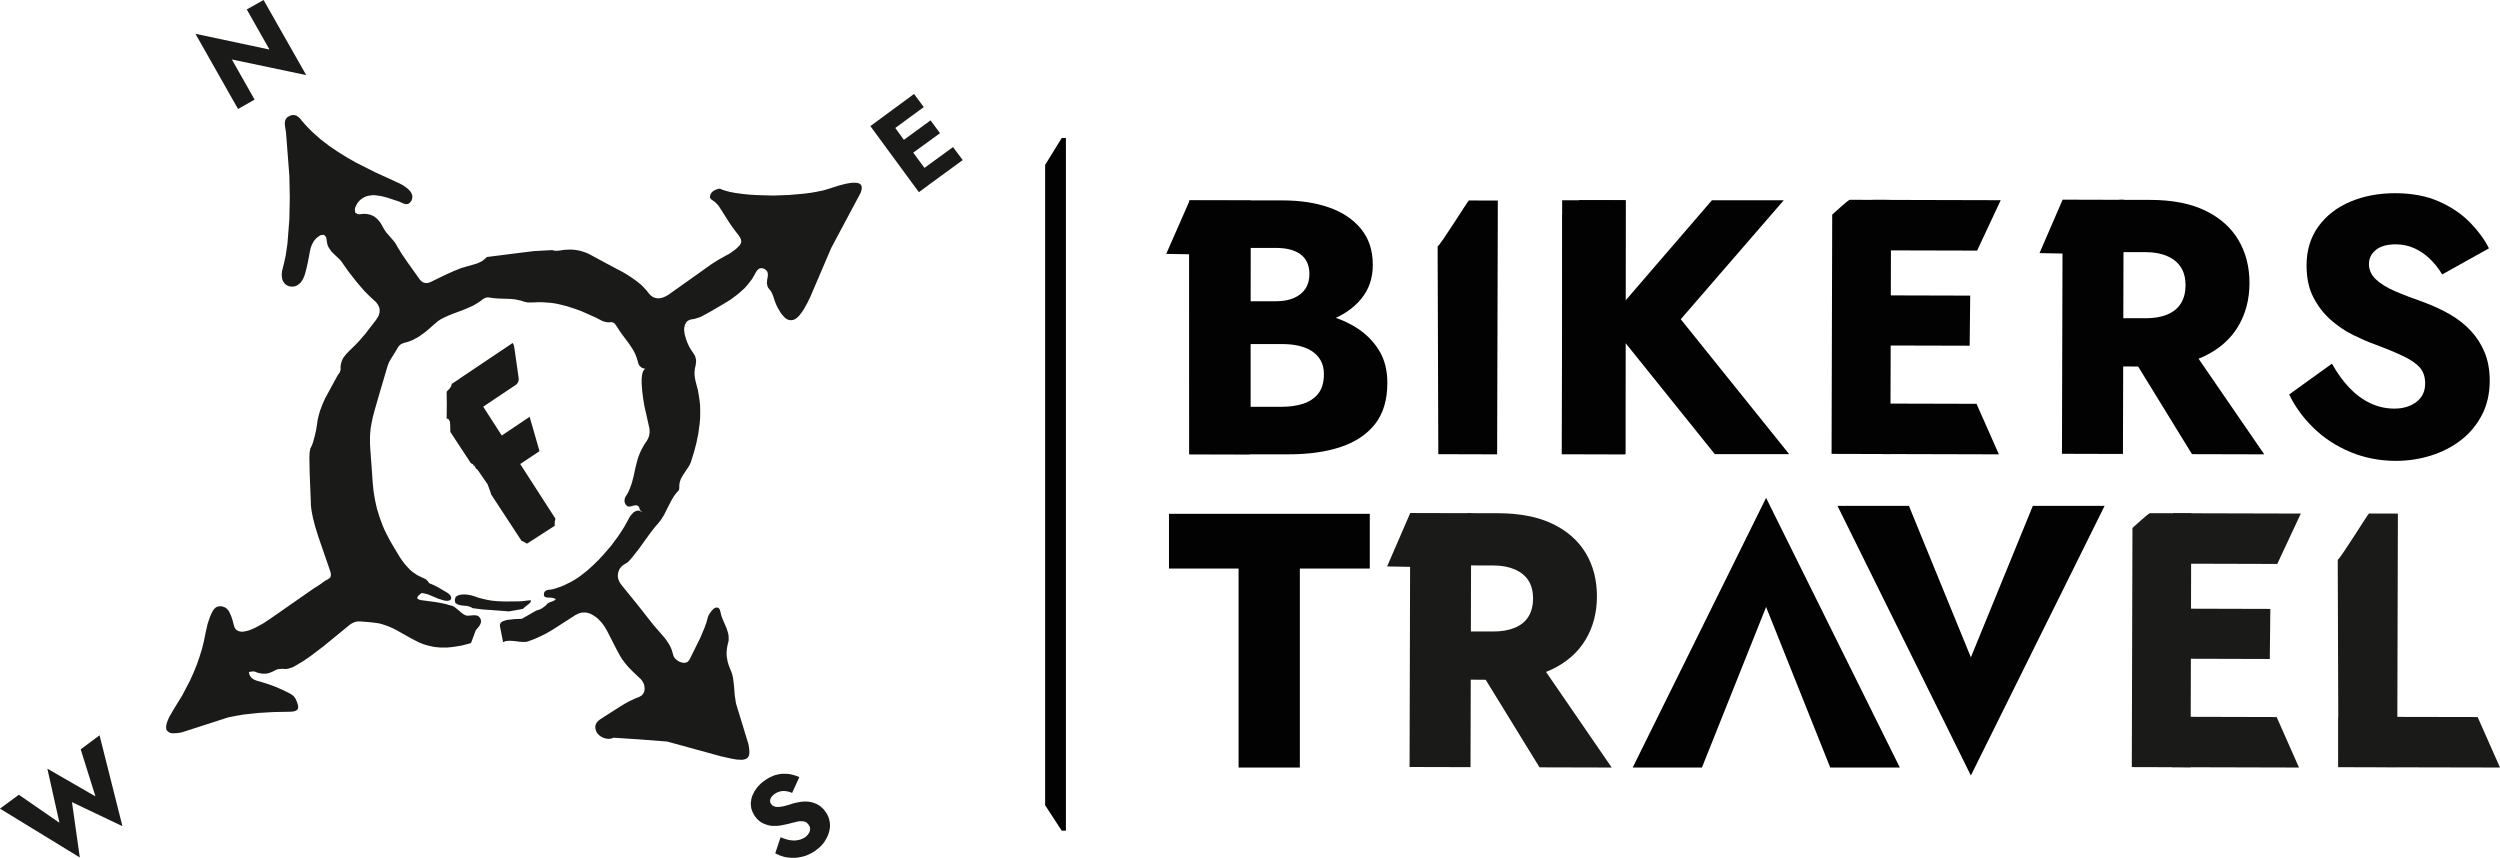
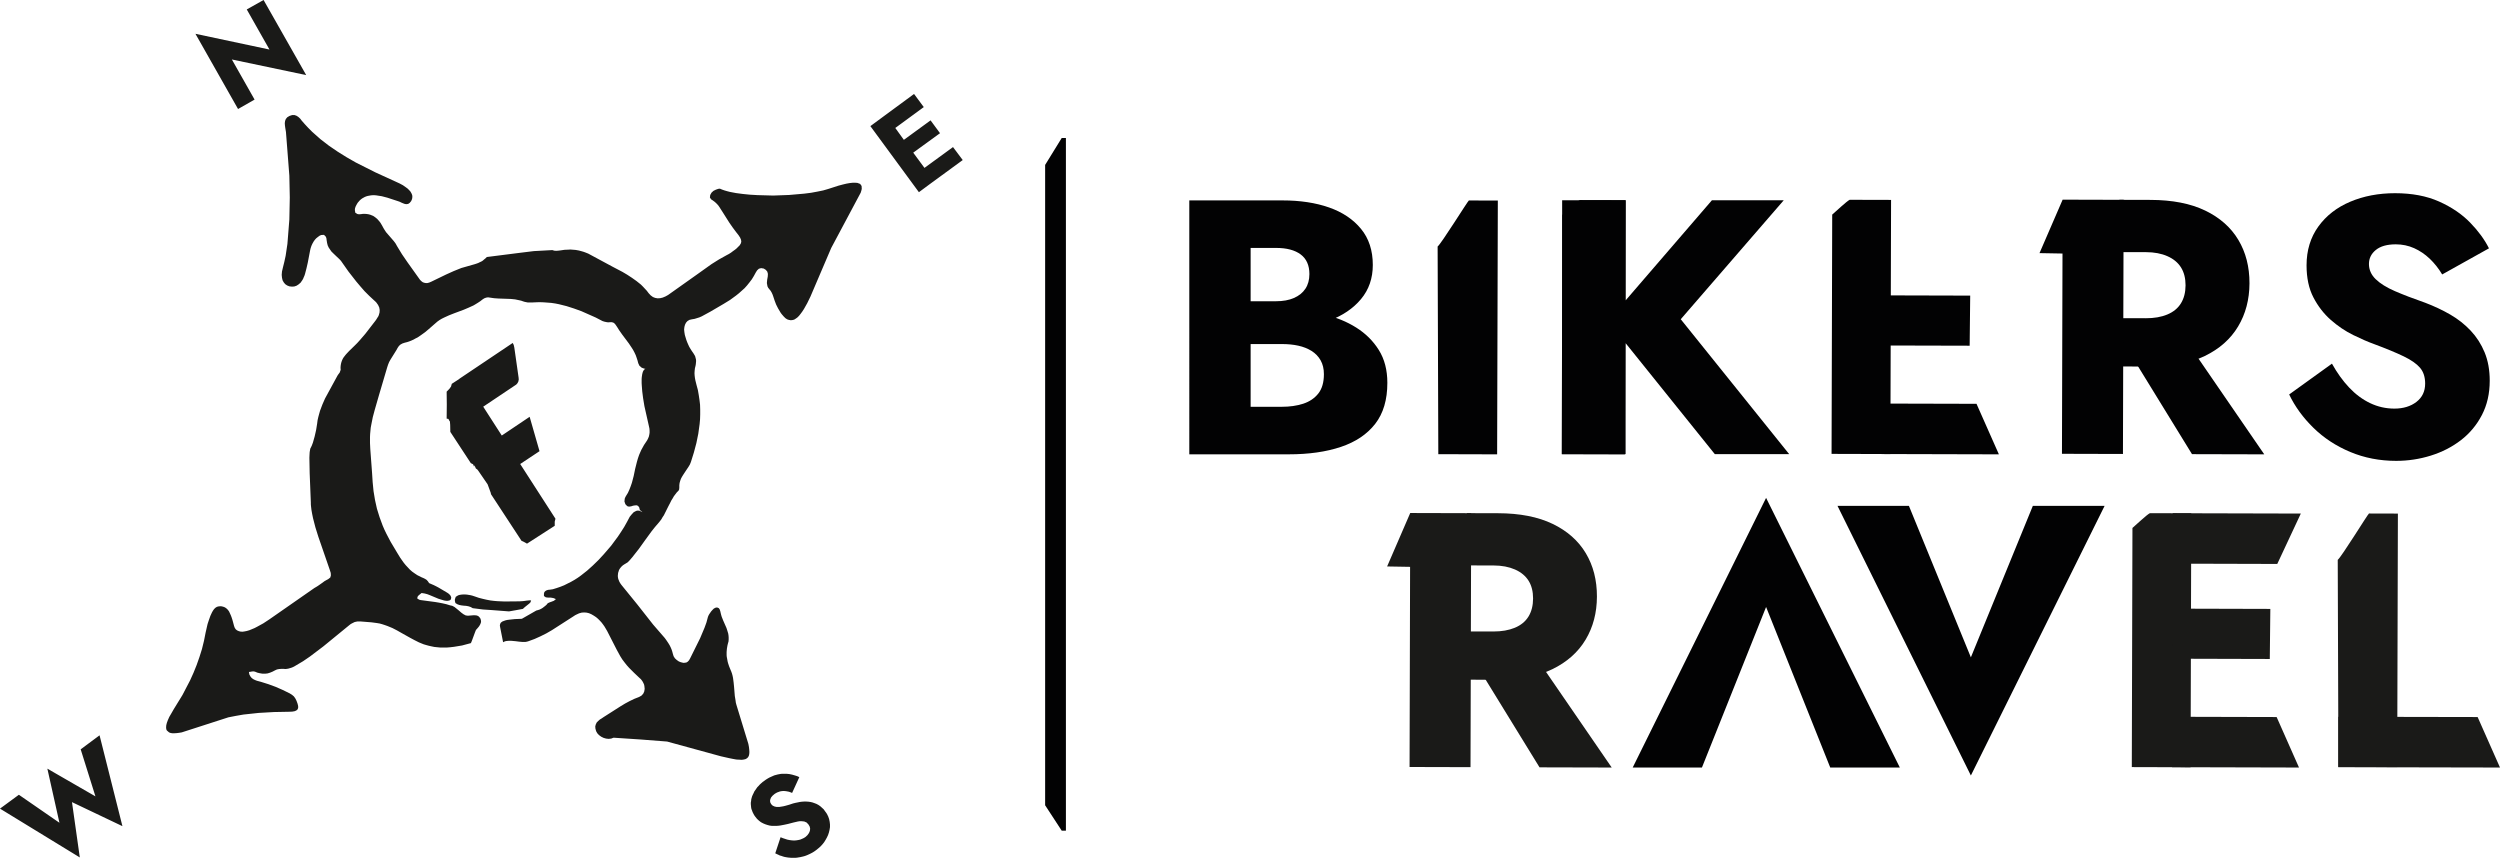
<svg xmlns="http://www.w3.org/2000/svg" version="1.1" id="Слой_1" x="0px" y="0px" viewBox="0 0 1194.8 409.98" style="enable-background:new 0 0 1194.8 409.98;" xml:space="preserve">
  <style type="text/css"> .st0{fill:#020203;} .st1{fill-rule:evenodd;clip-rule:evenodd;fill:#020203;} .st2{fill-rule:evenodd;clip-rule:evenodd;fill:#1A1A18;} </style>
  <g>
    <g>
      <g>
        <path class="st0" d="M1122.72,185.23c3.06,3.24,6.41,5.72,10.05,7.45s7.48,2.6,11.53,2.6c4.27,0,7.8-1.07,10.57-3.21 c2.77-2.14,4.16-5.05,4.16-8.75c0-3.12-0.81-5.63-2.43-7.54c-1.62-1.91-4.22-3.73-7.8-5.46c-3.58-1.73-8.32-3.7-14.21-5.89 c-2.89-1.04-6.21-2.48-9.97-4.33s-7.31-4.25-10.66-7.19c-3.35-2.95-6.13-6.53-8.32-10.75c-2.2-4.22-3.29-9.33-3.29-15.34 c0-7.16,1.88-13.35,5.63-18.55s8.84-9.16,15.25-11.87c6.41-2.71,13.55-4.07,21.41-4.07c8.09,0,15.11,1.33,21.06,3.99 c5.95,2.66,10.89,6.01,14.82,10.05c3.93,4.05,6.93,8.15,9.01,12.31l-22.36,12.48c-1.73-2.89-3.73-5.4-5.98-7.54 s-4.74-3.81-7.45-5.03c-2.72-1.21-5.63-1.82-8.75-1.82c-4.16,0-7.34,0.9-9.53,2.69c-2.2,1.79-3.29,4.02-3.29,6.67 c0,2.77,1.07,5.2,3.21,7.28s5.2,3.99,9.19,5.72s8.81,3.58,14.47,5.55c4.27,1.62,8.26,3.5,11.96,5.63 c3.7,2.14,6.96,4.71,9.79,7.71c2.83,3.01,5.05,6.47,6.67,10.4s2.43,8.44,2.43,13.52c0,6.13-1.24,11.59-3.73,16.38 c-2.49,4.8-5.84,8.81-10.05,12.05c-4.22,3.24-9.01,5.69-14.39,7.37c-5.37,1.67-10.89,2.51-16.55,2.51 c-7.86,0-15.17-1.42-21.93-4.25s-12.63-6.67-17.59-11.53c-4.97-4.85-8.84-10.17-11.61-15.95l20.45-14.73 C1116.92,178.18,1119.66,181.99,1122.72,185.23z" />
        <path class="st1" d="M687.07,117.82l0.33,99.24l28.11,0.08l0.33-121.29L702,95.81C701.24,96.46,688.94,116.29,687.07,117.82" />
        <g>
          <path class="st0" d="M590.25,143.97h19.59c3.35,0,6.21-0.52,8.58-1.56s4.19-2.51,5.46-4.42s1.91-4.25,1.91-7.02 c0-4.16-1.39-7.28-4.16-9.36s-6.7-3.12-11.79-3.12H597.7v75.92h14.91c3.81,0,7.22-0.49,10.23-1.47c3-0.98,5.4-2.6,7.19-4.85 c1.79-2.25,2.69-5.34,2.69-9.27c0-2.54-0.52-4.74-1.56-6.59c-1.04-1.85-2.49-3.35-4.33-4.51c-1.85-1.15-3.96-1.99-6.33-2.51 c-2.37-0.52-5-0.78-7.89-0.78h-22.36v-15.95h25.65c5.89,0,11.61,0.64,17.16,1.91c5.55,1.27,10.57,3.32,15.08,6.15 c4.51,2.83,8.12,6.41,10.83,10.75c2.71,4.33,4.07,9.56,4.07,15.69c0,8.09-1.94,14.62-5.81,19.59s-9.33,8.64-16.38,11.01 c-7.05,2.37-15.37,3.55-24.96,3.55h-47.5V95.78h44.55c8.43,0,15.86,1.13,22.27,3.38c6.41,2.25,11.5,5.66,15.25,10.23 c3.75,4.57,5.63,10.31,5.63,17.25c0,6.36-1.88,11.79-5.63,16.29c-3.76,4.51-8.84,7.95-15.25,10.31 c-6.41,2.37-13.84,3.55-22.27,3.55h-22.71v-12.82H590.25z" />
-           <polygon class="st1" points="568.59,95.78 557.36,121.33 568.35,121.52 568.44,217.06 597.24,217.14 597.57,95.85 " />
        </g>
        <g>
          <path class="st0" d="M776.91,95.71v121.34h-30.33V95.71H776.91z M852.49,95.71l-49.23,56.86l51.83,64.48h-35.54l-51.14-63.62 l49.75-57.72L852.49,95.71L852.49,95.71z" />
          <path class="st1" d="M746.69,102.7l-0.31,114.36l30.2,0.08l0.33-121.46l-21.88-0.05C753.69,96.24,748.21,101.39,746.69,102.7" />
        </g>
        <g>
          <path class="st1" d="M875.65,102.56l-0.31,114.36l28.11,0.08l0.33-121.46l-19.79-0.05C882.66,96.1,877.17,101.25,875.65,102.56" />
          <polygon class="st1" points="894.74,165.1 941.34,165.22 941.6,141.28 894.81,141.15 " />
-           <polygon class="st1" points="894.87,119.64 944.91,119.77 956.18,95.68 894.93,95.52 " />
          <polygon class="st1" points="894.6,216.98 955.31,217.14 944.61,192.99 894.67,192.86 " />
        </g>
        <g>
          <path class="st1" d="M1012.81,120.48l12.84,0.03c3.93,0.01,7.35,0.66,10.23,1.94c2.89,1.28,5.05,3.08,6.49,5.4 c1.44,2.32,2.15,5.15,2.15,8.51c-0.01,3.35-0.74,6.22-2.19,8.58c-1.45,2.37-3.63,4.16-6.52,5.36c-2.89,1.21-6.31,1.8-10.24,1.79 l-12.84-0.03l-0.06,23.08l14.92,0.04c10.41,0.03,19.12-1.65,26.13-5.05c7.01-3.39,12.31-8.09,15.91-14.1 c3.6-6.01,5.41-12.88,5.44-20.63c0.02-7.87-1.75-14.78-5.32-20.75s-8.85-10.64-15.84-14.01s-15.69-5.07-26.1-5.1l-14.92-0.04 L1012.81,120.48z" />
          <polygon class="st1" points="985.78,95.42 974.72,120.97 985.71,121.17 985.45,216.88 1014.6,216.96 1014.93,95.5 " />
          <polygon class="st1" points="1013.74,161.95 1047.6,217.05 1082.13,217.14 1044.28,162.04 " />
        </g>
      </g>
      <g>
        <g>
-           <path class="st0" d="M558.68,245.56h95.97v26.16h-33.43v95.1h-29.28v-95.1h-33.26L558.68,245.56L558.68,245.56z" />
-         </g>
+           </g>
        <g>
          <path class="st0" d="M813.39,366.82H780.3l63.75-128.88l63.92,128.88h-33.26l-30.66-76.74L813.39,366.82z" />
        </g>
        <g>
          <path class="st0" d="M971.54,241.75h34.3l-63.92,128.88l-63.75-128.88h34.13l29.62,72.41L971.54,241.75z" />
        </g>
        <g>
          <path class="st2" d="M701,270.22l12.83,0.03c3.93,0.01,7.34,0.66,10.23,1.93c2.89,1.28,5.05,3.08,6.49,5.39 c1.44,2.32,2.15,5.15,2.14,8.5s-0.74,6.21-2.19,8.58c-1.45,2.37-3.62,4.15-6.52,5.36c-2.89,1.2-6.31,1.8-10.24,1.79l-12.83-0.03 l-0.06,23.06l14.91,0.04c10.4,0.03,19.11-1.65,26.11-5.04s12.3-8.09,15.9-14.09s5.41-12.87,5.43-20.62 c0.02-7.86-1.75-14.77-5.32-20.74c-3.57-5.96-8.84-10.63-15.83-14c-6.98-3.37-15.68-5.07-26.08-5.1l-14.91-0.04L701,270.22z" />
          <polygon class="st2" points="673.98,245.18 662.93,270.72 673.91,270.91 673.66,366.56 702.79,366.64 703.11,245.26 " />
          <polygon class="st2" points="701.93,311.67 735.77,366.73 770.27,366.82 732.44,311.75 " />
        </g>
        <g>
          <path class="st2" d="M1019.14,252.32l-0.31,114.29l28.09,0.08l0.33-121.38l-19.78-0.05 C1026.14,245.86,1020.65,251,1019.14,252.32" />
          <polygon class="st2" points="1038.22,314.81 1084.78,314.94 1085.04,291.01 1038.28,290.88 " />
          <polygon class="st2" points="1038.34,269.38 1088.35,269.52 1099.61,245.44 1038.4,245.28 " />
          <polygon class="st2" points="1038.08,366.66 1098.74,366.82 1088.05,342.69 1038.14,342.56 " />
        </g>
        <g>
          <path class="st2" d="M1117.25,267.57l0.33,98.96l28.09,0.08l0.33-121.16l-13.83-0.04 C1131.42,246.04,1119.12,266.04,1117.25,267.57" />
          <polygon class="st2" points="1117.5,366.66 1194.8,366.82 1184.11,342.69 1117.56,342.56 " />
        </g>
      </g>
    </g>
    <polygon class="st1" points="509.42,396.99 507.41,396.99 499.49,384.85 499.49,78.82 507.41,65.96 509.42,65.96 " />
    <path class="st2" d="M395.82,90.31l-2.4,0.7l-2.75,0.56l-3.03,0.56l-3.31,0.42l-7.19,0.63l-7.61,0.28l-7.54-0.21l-3.6-0.21 l-3.45-0.35l-3.17-0.42l-2.96-0.56l-1.34-0.35l-1.2-0.35l-1.2-0.42l-0.99-0.42l-0.78,0.07l-1.2,0.42l-1.13,0.56l-0.92,0.85 l-0.63,1.13l-0.14,1.2l0.56,0.85l0.85,0.56l0.85,0.63l0.63,0.56l0.56,0.56l0.56,0.63l0.49,0.7l1.76,2.75l3.03,4.79l1.62,2.33 l1.69,2.26l1.06,1.34l0.78,1.2l0.42,0.99l0.14,0.92l-0.21,0.85l-0.56,0.92l-0.99,0.99l-0.56,0.56l-0.7,0.56l-0.99,0.7l-0.92,0.7 l-0.99,0.63l-1.06,0.56l-3.67,2.04l-3.6,2.26l-6.91,4.93l-13.82,9.8l-0.63,0.35l-0.63,0.35l-1.34,0.56l-1.2,0.28l-1.2,0.07 l-1.2-0.21l-1.06-0.42l-1.06-0.78l-0.99-1.06l-0.85-1.13l-0.92-0.99L307.3,137l-0.99-0.99l-1.06-0.85l-1.06-0.85l-2.19-1.55 l-2.26-1.48l-2.26-1.34l-4.58-2.4l-11.77-6.34l-1.41-0.56l-0.78-0.28l-0.7-0.21l-1.55-0.42l-0.78-0.14l-0.78-0.14l-0.85-0.07 l-0.85-0.07l-0.85-0.07l-0.92,0.07l-1.83,0.07l-1.9,0.28l-1.13,0.14l-0.99,0.07l-0.92-0.07l-0.92-0.28l-8.88,0.49l-6.91,0.85 l-15.51,1.97l-0.63,0.63l-0.7,0.56l-0.63,0.56l-0.7,0.42l-0.78,0.35l-0.7,0.35l-0.78,0.28l-0.85,0.28l-6.42,1.83l-3.67,1.48 l-3.6,1.62l-7.12,3.45l-0.99,0.42l-0.85,0.21h-0.78l-0.78-0.14l-0.7-0.28l-0.63-0.49l-0.63-0.63l-0.56-0.78l-5.43-7.61l-2.61-3.81 l-1.2-1.97l-1.2-1.97l-0.35-0.63l-0.35-0.63l-0.85-1.13l-1.83-2.11l-0.92-1.06l-0.92-1.06l-0.78-1.2l-0.35-0.56l-0.35-0.63 l-0.42-0.78l-0.42-0.7l-0.42-0.7l-0.49-0.63l-0.56-0.63l-0.49-0.56l-0.63-0.49l-0.63-0.49l-0.63-0.42l-0.7-0.28l-0.7-0.28 l-0.78-0.21l-0.85-0.14l-0.92-0.07h-0.92l-0.99,0.14l-0.92,0.07l-0.78-0.14l-0.99-0.63l-0.21-1.27l0.07-0.78l0.28-0.85l0.35-0.7 l0.35-0.63l0.35-0.56l0.49-0.56l0.49-0.56l0.56-0.49l0.56-0.42l0.63-0.35l0.63-0.35l0.7-0.28l0.7-0.21l0.78-0.14l0.78-0.14 l0.85-0.07h0.78l0.85,0.07l1.34,0.21l1.34,0.21l2.68,0.7l5.15,1.69l0.78,0.28l0.85,0.42l0.85,0.35l0.78,0.28l0.78,0.07l0.78-0.14 l0.7-0.49l0.7-0.85l0.42-0.99l0.14-0.99L197,93.25l-0.35-0.85l-0.49-0.85l-0.63-0.7l-0.7-0.7l-0.85-0.63l-1.41-0.99l-0.78-0.42 l-0.78-0.42l-5.85-2.68l-5.85-2.68l-9.23-4.65l-4.44-2.54l-4.3-2.68l-4.23-2.89l-4.02-3.1l-3.88-3.45l-1.83-1.83l-1.76-1.9 l-1.48-1.69l-0.7-0.92l-0.85-0.78l-0.85-0.56l-0.99-0.35h-1.13l-1.27,0.42l-1.06,0.63l-0.7,0.85l-0.35,0.92l-0.14,1.06l0.07,1.06 l0.14,1.06l0.35,2.11l1.62,20.87l0.21,10.43l-0.21,10.5l-0.92,11.63l-0.85,5.71l-0.63,2.89l-0.7,2.82l-0.21,0.92l-0.21,0.85 l-0.07,0.85l-0.07,0.78l0.14,1.41l0.28,1.2l0.56,0.99l0.7,0.85l0.92,0.63l1.06,0.42l1.2,0.14l1.13-0.07l1.06-0.35l0.99-0.63 l0.99-0.85l0.78-1.13l0.42-0.7l0.28-0.7l0.35-0.78l0.28-0.85l0.7-2.68l0.63-2.75l1.06-5.57l0.21-0.99l0.28-0.92l0.35-0.92 l0.42-0.85l0.49-0.85l0.56-0.78l0.63-0.7l0.78-0.63l0.85-0.63l0.78-0.35l1.34-0.07l0.85,0.85l0.28,0.7l0.14,1.06l0.21,1.27 l0.28,1.13l0.49,1.06l0.63,0.92l0.63,0.92l0.78,0.78l1.69,1.62l1.13,1.06l0.56,0.56l0.49,0.56l3.52,5.01l3.74,4.79l1.97,2.33 l1.97,2.26l2.19,2.19l2.26,2.11l0.63,0.56l0.56,0.56l0.85,1.2l0.56,1.2l0.21,1.2l-0.07,1.2l-0.35,1.27l-0.28,0.63l-0.42,0.63 l-0.42,0.7l-0.49,0.7l-4.79,6.2l-2.54,2.96l-1.34,1.48l-1.34,1.34l-2.54,2.47l-1.13,1.2l-0.56,0.63l-0.49,0.63l-0.49,0.63 l-0.42,0.7l-0.35,0.78l-0.28,0.78l-0.21,0.85l-0.14,0.85l-0.07,0.99l0.07,0.99l-0.49,1.34l-0.49,0.63l-0.49,0.7l-5.99,11 l-1.27,2.89l-0.56,1.48l-0.56,1.48l-0.42,1.48l-0.42,1.55l-0.35,1.55l-0.21,1.62l-0.49,3.03l-0.7,3.1l-0.42,1.48l-0.42,1.48 l-0.56,1.48l-0.7,1.41l-0.28,1.62l-0.07,1.2l-0.07,1.48l0.14,7.4l0.56,14.03v0.78l0.07,0.85l0.21,1.83l0.35,1.97l0.42,2.04 l1.13,4.37l1.41,4.51l5.5,15.93l0.42,1.34l0.07,1.2l-0.28,0.99l-0.99,0.78l-0.92,0.49l-0.85,0.49l-1.55,1.13l-1.62,1.13l-0.78,0.49 l-0.85,0.49l-21.57,15.02l-2.89,1.9l-2.82,1.55l-1.34,0.7l-1.34,0.56l-1.2,0.49l-1.2,0.35l-1.06,0.21l-0.99,0.14l-0.99-0.07 l-0.78-0.21l-0.78-0.35l-0.63-0.49l-0.49-0.7l-0.35-0.92l-0.56-2.11l-0.28-0.99l-0.35-1.06l-0.35-0.92l-0.42-0.92l-0.42-0.92 l-0.56-0.78l-0.63-0.63l-0.78-0.56l-0.92-0.35l-0.99-0.21l-1.06,0.07l-0.85,0.21l-0.78,0.49l-0.63,0.63l-0.49,0.7l-0.49,0.85 l-0.78,1.69l-0.35,0.99l-0.35,0.99l-0.63,1.9l-0.92,4.02l-0.78,3.95l-0.99,4.02l-1.2,3.81l-1.34,3.81l-1.48,3.67l-1.62,3.6 l-3.67,7.05l-4.16,6.77l-1.13,1.97l-0.99,1.69l-0.35,0.78l-0.35,0.78l-0.49,1.34l-0.28,1.13l-0.07,0.99l0.07,0.85l0.28,0.63 l1.06,0.92l0.7,0.28l0.85,0.14h0.99l1.13-0.07l1.13-0.14l1.27-0.21l22.28-7.19l3.6-0.7l3.6-0.63l7.26-0.78l7.33-0.42l7.4-0.14 l1.41-0.07l1.13-0.21l0.78-0.35l0.56-0.49l0.28-0.7v-0.92l-0.28-1.13l-0.49-1.34l-0.56-1.13l-0.7-0.99l-0.92-0.78l-1.13-0.7 l-3.31-1.62l-3.38-1.48l-3.45-1.27l-3.6-1.13l-1.83-0.49l-0.92-0.35l-0.85-0.42l-0.78-0.56l-0.63-0.78l-0.49-0.92l-0.21-1.2 l0.7-0.07l0.7-0.14l0.7-0.07l0.78,0.14l1.2,0.49l1.2,0.28l1.27,0.21h1.2l1.2-0.14l1.13-0.35l1.2-0.49l1.2-0.63l0.92-0.42l1.06-0.21 l1.06-0.07h1.06l0.85,0.07l0.7-0.07l0.78-0.14l0.7-0.21l0.7-0.21l0.7-0.28l0.7-0.35l0.7-0.42l3.45-2.04l3.31-2.26l6.42-4.86 l12.41-10.15l0.63-0.49l0.63-0.35l1.27-0.63l1.34-0.28h1.41l5.29,0.42l2.61,0.35l1.27,0.21l1.27,0.35l1.27,0.42l1.2,0.42l2.4,0.99 l2.19,1.13l2.11,1.2l4.16,2.33l2.11,1.13l2.11,1.06l2.26,0.92l1.2,0.35l1.27,0.35l1.27,0.28l1.34,0.28l1.41,0.14l1.41,0.14h1.55 h1.62l1.69-0.14l1.76-0.21l3.81-0.63l4.23-1.13l0.42-0.99l0.78-2.11l0.78-2.11l0.42-1.06l1.06-1.2l0.49-0.63l0.42-0.7l0.28-0.63 l0.21-0.7l-0.07-0.78l-0.21-0.78l-0.56-0.78l-0.56-0.49l-0.78-0.28l-0.78-0.07h-0.78l-0.85,0.07l-1.69,0.14l-1.06-0.14l-1.06-0.56 l-1.06-0.78l-1.06-0.92l-1.13-0.92l-1.06-0.85l-1.06-0.56l-0.99-0.21l-1.83-0.56l-1.83-0.42l-1.83-0.35l-1.69-0.28l-5.85-0.78 l-1.06-0.14l-0.78-0.21l-0.92-0.63l0.35-1.06l0.7-0.63l1.06-0.85l1.41,0.21l1.34,0.35l1.27,0.49l1.34,0.56l1.34,0.56l1.34,0.56 l1.34,0.42l1.41,0.42l0.92,0.14h0.92l0.85-0.21l0.56-0.49l0.14-0.92l-0.35-0.85l-0.7-0.78l-0.78-0.56l-4.3-2.54l-1.06-0.56 l-1.13-0.56l-1.13-0.49l-1.13-0.49l-0.56-0.85l-0.63-0.7l-0.78-0.49l-0.85-0.42l-0.7-0.28l-0.7-0.35l-0.7-0.35l-0.7-0.35 l-0.63-0.42l-0.63-0.42l-1.2-0.85l-0.56-0.49l-0.56-0.49l-0.99-1.06l-0.99-1.06l-0.92-1.13l-0.85-1.2l-0.85-1.2l-1.55-2.54 l-3.03-5.08l-2.04-3.88l-0.92-1.9l-0.85-1.97l-1.48-4.02l-1.27-4.09l-0.92-4.16l-0.7-4.23l-0.42-4.3l-0.28-4.37l-0.85-11.42 l-0.14-2.89v-2.89l0.07-1.48l0.14-1.48l0.14-1.48l0.28-1.48l0.7-3.52l0.92-3.45l1.97-6.84l4.02-13.61l0.42-1.27l0.49-1.2l0.63-1.13 l0.7-1.13l1.41-2.26l0.7-1.13l0.63-1.13l0.63-0.92l0.78-0.7l0.92-0.49l1.06-0.35l1.13-0.28l1.06-0.35l0.99-0.42l0.99-0.42 l0.99-0.56l0.99-0.49l1.76-1.2l1.76-1.27l1.69-1.41l3.31-2.89l0.99-0.85l0.99-0.7l1.06-0.63l1.13-0.56l2.33-1.06l2.33-0.92 l4.72-1.76l2.33-0.99l2.33-1.06l1.06-0.63l1.13-0.7l1.06-0.7l0.99-0.78l0.85-0.56l0.92-0.35l0.92-0.14l0.99,0.14l0.99,0.14 l0.99,0.14l1.97,0.14l4.02,0.14l1.97,0.07l2.04,0.21l0.99,0.21l0.99,0.21l0.92,0.21l0.99,0.35l0.7,0.21l0.7,0.14l0.7,0.14h0.78h0.7 h0.78l1.48-0.07l1.9-0.07l1.9,0.07l1.9,0.14l1.83,0.14l1.9,0.28l1.76,0.35l3.67,0.92l3.52,1.13l3.52,1.27l6.84,3.03l3.24,1.69 l0.85,0.28l0.92,0.21l0.92,0.14l0.92-0.07h0.92l0.85,0.28l0.63,0.56l0.56,0.78l0.7,1.06l0.7,1.13l1.48,2.11l3.17,4.23l1.41,2.11 l0.7,1.13l0.63,1.2l0.56,1.2l0.42,1.2l0.42,1.27l0.35,1.34l0.56,1.2l1.06,0.92l1.27,0.49l1.34-0.07l-0.92,0.07l-0.78,0.85 l-0.35,0.7l-0.28,1.06l-0.21,1.41l-0.07,0.85v0.99v1.06l0.07,1.13l0.21,2.75l0.42,3.31l0.63,3.81l2.19,9.73l0.21,0.99l0.07,0.99 v0.99l-0.14,0.92l-0.21,0.92l-0.35,0.85l-0.42,0.85l-0.56,0.85l-0.99,1.48l-0.85,1.55L306.5,215l-0.35,0.78l-0.7,1.62l-0.56,1.62 l-0.49,1.69l-0.85,3.38l-0.7,3.38l-0.85,3.24l-0.56,1.62l-0.63,1.62l-0.7,1.55l-0.42,0.7l-0.49,0.78l-0.35,0.63l-0.28,0.7 l-0.14,1.34l0.42,1.27l0.49,0.56l0.7,0.56l0.78,0.07l0.85-0.14l0.85-0.28l0.85-0.14l0.85-0.07l0.7,0.28l0.56,0.7l0.35,1.34 l0.63,0.42l0.56,0.56l-0.7-0.35l-0.7-0.35l-0.85-0.07l-0.7,0.14l-1.2,0.63l-0.99,1.06l-0.92,1.13l-1.27,2.4l-1.34,2.4l-1.48,2.33 l-1.55,2.33l-3.24,4.37l-3.52,4.09l-2.54,2.75l-2.68,2.61l-2.75,2.47l-2.96,2.33l-1.48,1.06l-1.55,0.99l-1.62,0.92l-1.69,0.85 l-1.69,0.85l-1.76,0.7l-1.83,0.63l-1.83,0.56l-1.41,0.21l-0.78,0.07l-0.7,0.21l-0.63,0.35l-0.49,0.49l-0.21,0.78v1.13l0.92,0.63 l1.2,0.14h1.2l1.2,0.21l1.2,0.49l-0.92,0.78l-1.06,0.42l-0.99,0.35l-0.92,0.42l-0.56,0.7l-0.63,0.56l-0.63,0.49l-0.63,0.49 l-0.7,0.42l-0.7,0.35l-0.85,0.28l-0.78,0.21l-6.91,3.95l-3.38,0.14l-2.61,0.28l-1.06,0.14l-0.85,0.21l-1.34,0.49l-0.78,0.56 l-0.35,0.63l-0.14,0.78l0.14,0.85l1.41,7.12l0.7-0.35l0.7-0.21l0.7-0.07l0.78-0.07h0.78l0.78,0.07l1.55,0.14l1.62,0.21l0.78,0.07 l0.78,0.07h0.78h0.7l0.78-0.14l0.7-0.21l2.89-1.06l2.82-1.27l2.82-1.41l2.68-1.55l10.43-6.7l0.63-0.42l0.7-0.35l1.2-0.56l1.27-0.35 l1.13-0.07l1.13,0.07l1.2,0.28l1.13,0.49l1.2,0.7l1.06,0.7l0.92,0.78l0.85,0.85l0.85,0.92l0.7,0.92l0.7,0.99l0.63,1.06l0.63,1.06 l3.1,6.06l1.55,3.03l1.62,2.96l0.49,0.78l0.49,0.78l1.06,1.41l1.06,1.34l1.13,1.27l2.47,2.47l2.54,2.4l0.63,0.56l0.49,0.63 l0.42,0.63l0.35,0.7l0.28,0.63l0.14,0.7l0.14,1.34l-0.21,1.27l-0.49,1.06l-0.85,0.92l-1.13,0.63l-2.33,0.92l-2.19,1.06l-2.11,1.13 l-2.11,1.27l-8.18,5.22l-0.92,0.63l-0.92,0.56l-0.78,0.7l-0.7,0.7l-0.42,0.85l-0.28,0.99l0.07,1.06l0.35,1.27l0.56,0.99l0.78,0.85 l1.06,0.78l1.13,0.56l1.2,0.35l1.27,0.14l1.2-0.14l1.13-0.42l12.83,0.85l12.76,0.99l25.73,7.05l4.09,0.92l1.76,0.35l1.55,0.28 l1.41,0.07l1.13,0.07l0.99-0.14l0.85-0.21l0.7-0.42l0.49-0.49l0.35-0.63l0.21-0.85l0.07-0.99l-0.07-1.13l-0.14-1.27l-0.28-1.48 l-5.71-18.68l-0.28-1.06l-0.14-1.06l-0.35-2.11l-0.35-4.3l-0.21-2.11l-0.14-1.06l-0.14-1.06l-0.21-1.06l-0.28-1.06l-0.35-0.99 l-0.42-0.99l-0.63-1.55l-0.49-1.48l-0.21-0.78l-0.14-0.78l-0.14-0.78l-0.14-0.7l-0.07-0.78v-0.78v-0.78l0.07-0.78l0.07-0.78 l0.14-0.85l0.14-0.78l0.21-0.85l0.28-0.99l0.07-0.99v-0.92l-0.07-0.92l-0.14-0.92l-0.28-0.92l-0.28-0.92l-0.28-0.85l-1.55-3.52 l-0.7-1.76l-0.28-0.92l-0.21-0.85l-0.21-0.92l-0.28-0.85l-0.42-0.63l-0.85-0.35l-0.78,0.14l-0.78,0.42l-0.63,0.63l-0.63,0.7 l-0.92,1.34l-0.35,0.63l-0.28,0.7l-0.7,2.61l-0.92,2.54l-2.11,5.01l-4.79,9.66l-0.49,0.85l-0.56,0.63l-0.63,0.42l-0.7,0.14 l-0.7,0.07l-0.7-0.14l-0.78-0.21l-0.85-0.35l-0.99-0.7l-0.85-0.78l-0.63-0.99l-0.35-1.13l-0.28-1.06l-0.35-1.06l-0.42-0.99 l-0.49-0.99l-0.56-0.92l-0.56-0.85l-0.63-0.92l-0.63-0.85l-5.5-6.34l-7.54-9.59l-7.68-9.45l-0.49-0.7l-0.42-0.7l-0.28-0.7 l-0.28-0.7l-0.14-0.7l-0.07-0.7l0.07-0.78l0.07-0.7l0.21-0.63l0.21-0.7l0.35-0.63l0.42-0.56l0.49-0.56l0.63-0.56l0.63-0.42 l0.7-0.42l0.92-0.56l0.78-0.78l1.41-1.62l3.17-4.02l3.03-4.23l3.03-4.16l1.62-2.04l1.69-1.97l0.7-0.85l0.7-0.92l0.56-0.99 l0.63-0.92l2.04-4.09l1.06-2.04l0.49-0.99l0.63-0.99l0.56-0.99l0.7-0.92l0.7-0.92l0.85-0.85l0.28-0.63l0.07-0.85v-1.13l0.14-1.06 l0.28-0.99l0.35-0.99l0.49-0.92l0.56-0.92l1.2-1.83l1.41-2.11l0.63-1.06l0.49-1.2l1.41-4.51l1.2-4.51l0.92-4.51l0.63-4.58 l0.21-2.33l0.07-2.26v-2.33l-0.07-2.33l-0.28-2.33l-0.35-2.33l-0.42-2.4l-0.63-2.33l-0.56-2.26l-0.21-1.13l-0.14-1.13l-0.07-1.13 l0.07-1.2l0.14-1.2l0.28-1.13l0.14-0.78l0.07-0.78l0.07-0.78l-0.07-0.78l-0.21-0.78l-0.21-0.78l-0.42-0.7l-0.42-0.7l-0.7-0.99 l-0.63-0.99l-0.63-1.06l-0.49-1.06l-0.49-1.13l-0.42-1.13l-0.7-2.33l-0.21-1.27l-0.14-1.34l0.14-1.2l0.28-1.06l0.49-0.99l0.7-0.78 l0.92-0.56l1.2-0.28l1.27-0.21l1.13-0.35l1.13-0.35l1.13-0.49l4.16-2.26l6.27-3.67l3.1-1.9l2.89-2.11l1.41-1.13l1.34-1.2l1.34-1.2 l1.2-1.34l1.13-1.41l1.13-1.48l0.99-1.62l0.92-1.69l0.63-0.99l0.85-0.78l1.06-0.28l1.27,0.21l0.99,0.63l0.7,0.85l0.28,1.06 l-0.07,1.27l-0.28,1.55l-0.07,0.78l-0.07,0.78l0.14,0.78l0.14,0.78l0.35,0.7l0.49,0.63l0.7,0.85l0.49,0.85l0.42,0.92l0.35,0.99 l0.63,1.9l0.35,0.92l0.35,0.92l0.92,1.83l0.92,1.55l0.42,0.7l0.49,0.63l0.85,0.99l0.85,0.85l0.85,0.56l0.85,0.28l0.85,0.14 l0.78-0.07l0.85-0.21l0.78-0.49l0.78-0.56l0.78-0.78l0.78-0.99l0.78-1.06l0.78-1.2l1.55-2.75l1.55-3.17l3.1-7.26l6.84-16 l14.1-26.44l0.28-0.92l0.21-0.85l-0.07-1.41l-0.7-0.99l-1.34-0.49l-0.99-0.07h-1.2l-1.34,0.14l-1.62,0.28l-1.76,0.42l-2.11,0.56 L395.82,90.31z M230.94,194.36l15.79-10.57l0.56-0.63l0.42-0.78l0.21-0.99l-0.07-0.92l-2.04-14.31l-0.28-1.27l-0.49-0.99 l-25.52,17.13v0.07l-3.6,2.33l-0.14,0.49l-0.21,0.78l-0.63,0.92l-0.78,0.85l-0.7,0.7l0.07,6.2l-0.07,6.7l0.85,0.14l0.42,0.85 l0.28,0.35l0.14,1.62l0.07,3.38l9.8,14.94l0.99,0.49l0.99,1.06l0.42,0.99l0.7,0.49l0.49,0.63l4.44,6.48l1.48,4.02l0.14,0.7 l14.59,22.28l0.7,0.28l1.06,0.56l0.85,0.49l13.25-8.53v-1.97l0.35-1.41l-16.85-26.15l9.23-6.13l-4.72-16.43l-13.32,8.95 L230.94,194.36z M226.14,223.12l-0.07-1.13l1.13,1.83l-0.99-1.48L226.14,223.12z M243.27,292.2l-8.18-0.63l-4.23-0.28l-4.93-0.63 l-0.99-0.56l-1.06-0.35l-1.13-0.21l-1.06-0.07l-1.13-0.14l-1.06-0.21l-0.92-0.35l-0.92-0.56l-0.26-1.01v-0.78l0.42-1.2l1.13-0.7 l0.7-0.21l0.85-0.14l0.85-0.07h0.92l0.92,0.07l0.85,0.14l0.85,0.14l0.85,0.21l1.27,0.42l1.83,0.63l1.9,0.49l1.83,0.42l1.83,0.35 l1.76,0.21l1.69,0.14l3.24,0.14l7.12-0.07l1.2-0.07l0.85-0.07l1.48-0.21l1.41-0.14l0.7,0.07l-0.35,0.92l-0.56,0.56l-0.7,0.56 l-1.41,1.13L249.9,291l-1.13,0.21l-2.26,0.42L243.27,292.2z M117.93,4.51l10.86,19.17L93.4,16.15l20.37,35.95l7.9-4.51 l-10.86-19.17l35.53,7.47L125.97,0L117.93,4.51z M45.61,380.6l-22.98-13.25l5.78,25.87L9.02,379.83L0,386.46l38.14,23.33 l-3.74-26.44l24.11,11.49l-10.93-43.42l-9.02,6.7L45.61,380.6z M373.05,400.13l-2.54,7.68l0.7,0.35l0.78,0.35l0.7,0.35l0.78,0.21 l0.78,0.28l0.78,0.21l0.78,0.14l0.85,0.14l0.78,0.07l0.85,0.07h0.85h0.85l0.85-0.07l0.85-0.14l0.85-0.14l0.92-0.21l0.85-0.21 l0.85-0.28l0.85-0.35l0.78-0.35l0.85-0.42l0.78-0.42l0.78-0.49l0.78-0.56l1.06-0.85l1.06-0.92l0.92-0.99l0.85-1.06l0.7-1.13 l0.63-1.13l0.56-1.2l0.42-1.27l0.28-1.2l0.21-1.27v-1.27l-0.14-1.27l-0.28-1.34l-0.42-1.2l-0.63-1.27l-0.42-0.63l-0.42-0.56 l-0.7-0.99l-0.85-0.78l-0.78-0.7l-0.92-0.63l-0.92-0.49l-0.92-0.35l-0.99-0.35l-0.92-0.21l-0.99-0.14l-1.06-0.07h-0.99l-1.06,0.07 l-1.06,0.14l-0.99,0.21l-1.06,0.21l-1.13,0.28l-1.9,0.63l-1.76,0.49l-0.85,0.21l-0.78,0.14l-1.34,0.21h-1.2l-0.99-0.21l-0.92-0.42 l-0.7-0.7l-0.42-0.78l-0.14-0.78l0.14-0.78l0.35-0.85l0.7-0.85l0.99-0.85l0.56-0.35l0.63-0.35l1.34-0.49l0.7-0.14l0.7-0.07h0.7 l0.78,0.07l0.78,0.14l0.7,0.14l0.78,0.28l0.7,0.28l3.45-7.54l-1.06-0.49l-1.13-0.35l-1.2-0.35l-1.34-0.28l-1.34-0.14h-0.7h-0.7 h-0.78l-0.7,0.07l-0.78,0.14l-0.7,0.14l-0.78,0.21l-0.78,0.21l-0.78,0.35l-0.78,0.35l-0.78,0.35l-0.85,0.49l-0.78,0.49l-0.78,0.56 l-0.78,0.56l-0.63,0.56l-0.7,0.63l-0.56,0.63l-0.63,0.63l-0.49,0.7l-0.49,0.7l-0.49,0.7l-0.35,0.78l-0.35,0.7l-0.35,0.78l-0.21,0.7 l-0.21,0.78l-0.07,0.78l-0.14,0.78v0.78l0.07,0.7l0.07,0.78l0.14,0.78l0.28,0.7l0.28,0.78l0.35,0.7l0.42,0.78l0.49,0.7l0.85,1.06 l0.99,0.92l0.92,0.7l1.06,0.56l0.99,0.42l1.06,0.35l1.06,0.28l1.06,0.14h1.06h1.06l1.06-0.07l0.99-0.14l1.83-0.35l1.62-0.35 l2.68-0.7l2.11-0.49l0.92-0.14h0.78l1.34,0.14l1.13,0.49l0.92,0.99l0.56,0.99l0.21,0.99l-0.14,1.06l-0.42,0.99l-0.7,0.99 l-0.99,0.92l-0.78,0.49l-0.92,0.42l-0.85,0.35l-0.99,0.21l-0.92,0.14l-0.99,0.07l-1.06-0.07l-1.06-0.14l-1.06-0.21l-1.06-0.35 l-1.06-0.35L373.05,400.13z M444.39,87.98l15.72-11.49l-4.65-6.2l-13.64,9.95l-5.37-7.28l12.8-9.3l-4.51-6.13l-12.77,9.31 l-4.09-5.68l13.61-9.98l-4.65-6.27l-13.89,10.22l-6.98,5.15l23.19,31.58L444.39,87.98z" />
  </g>
</svg>